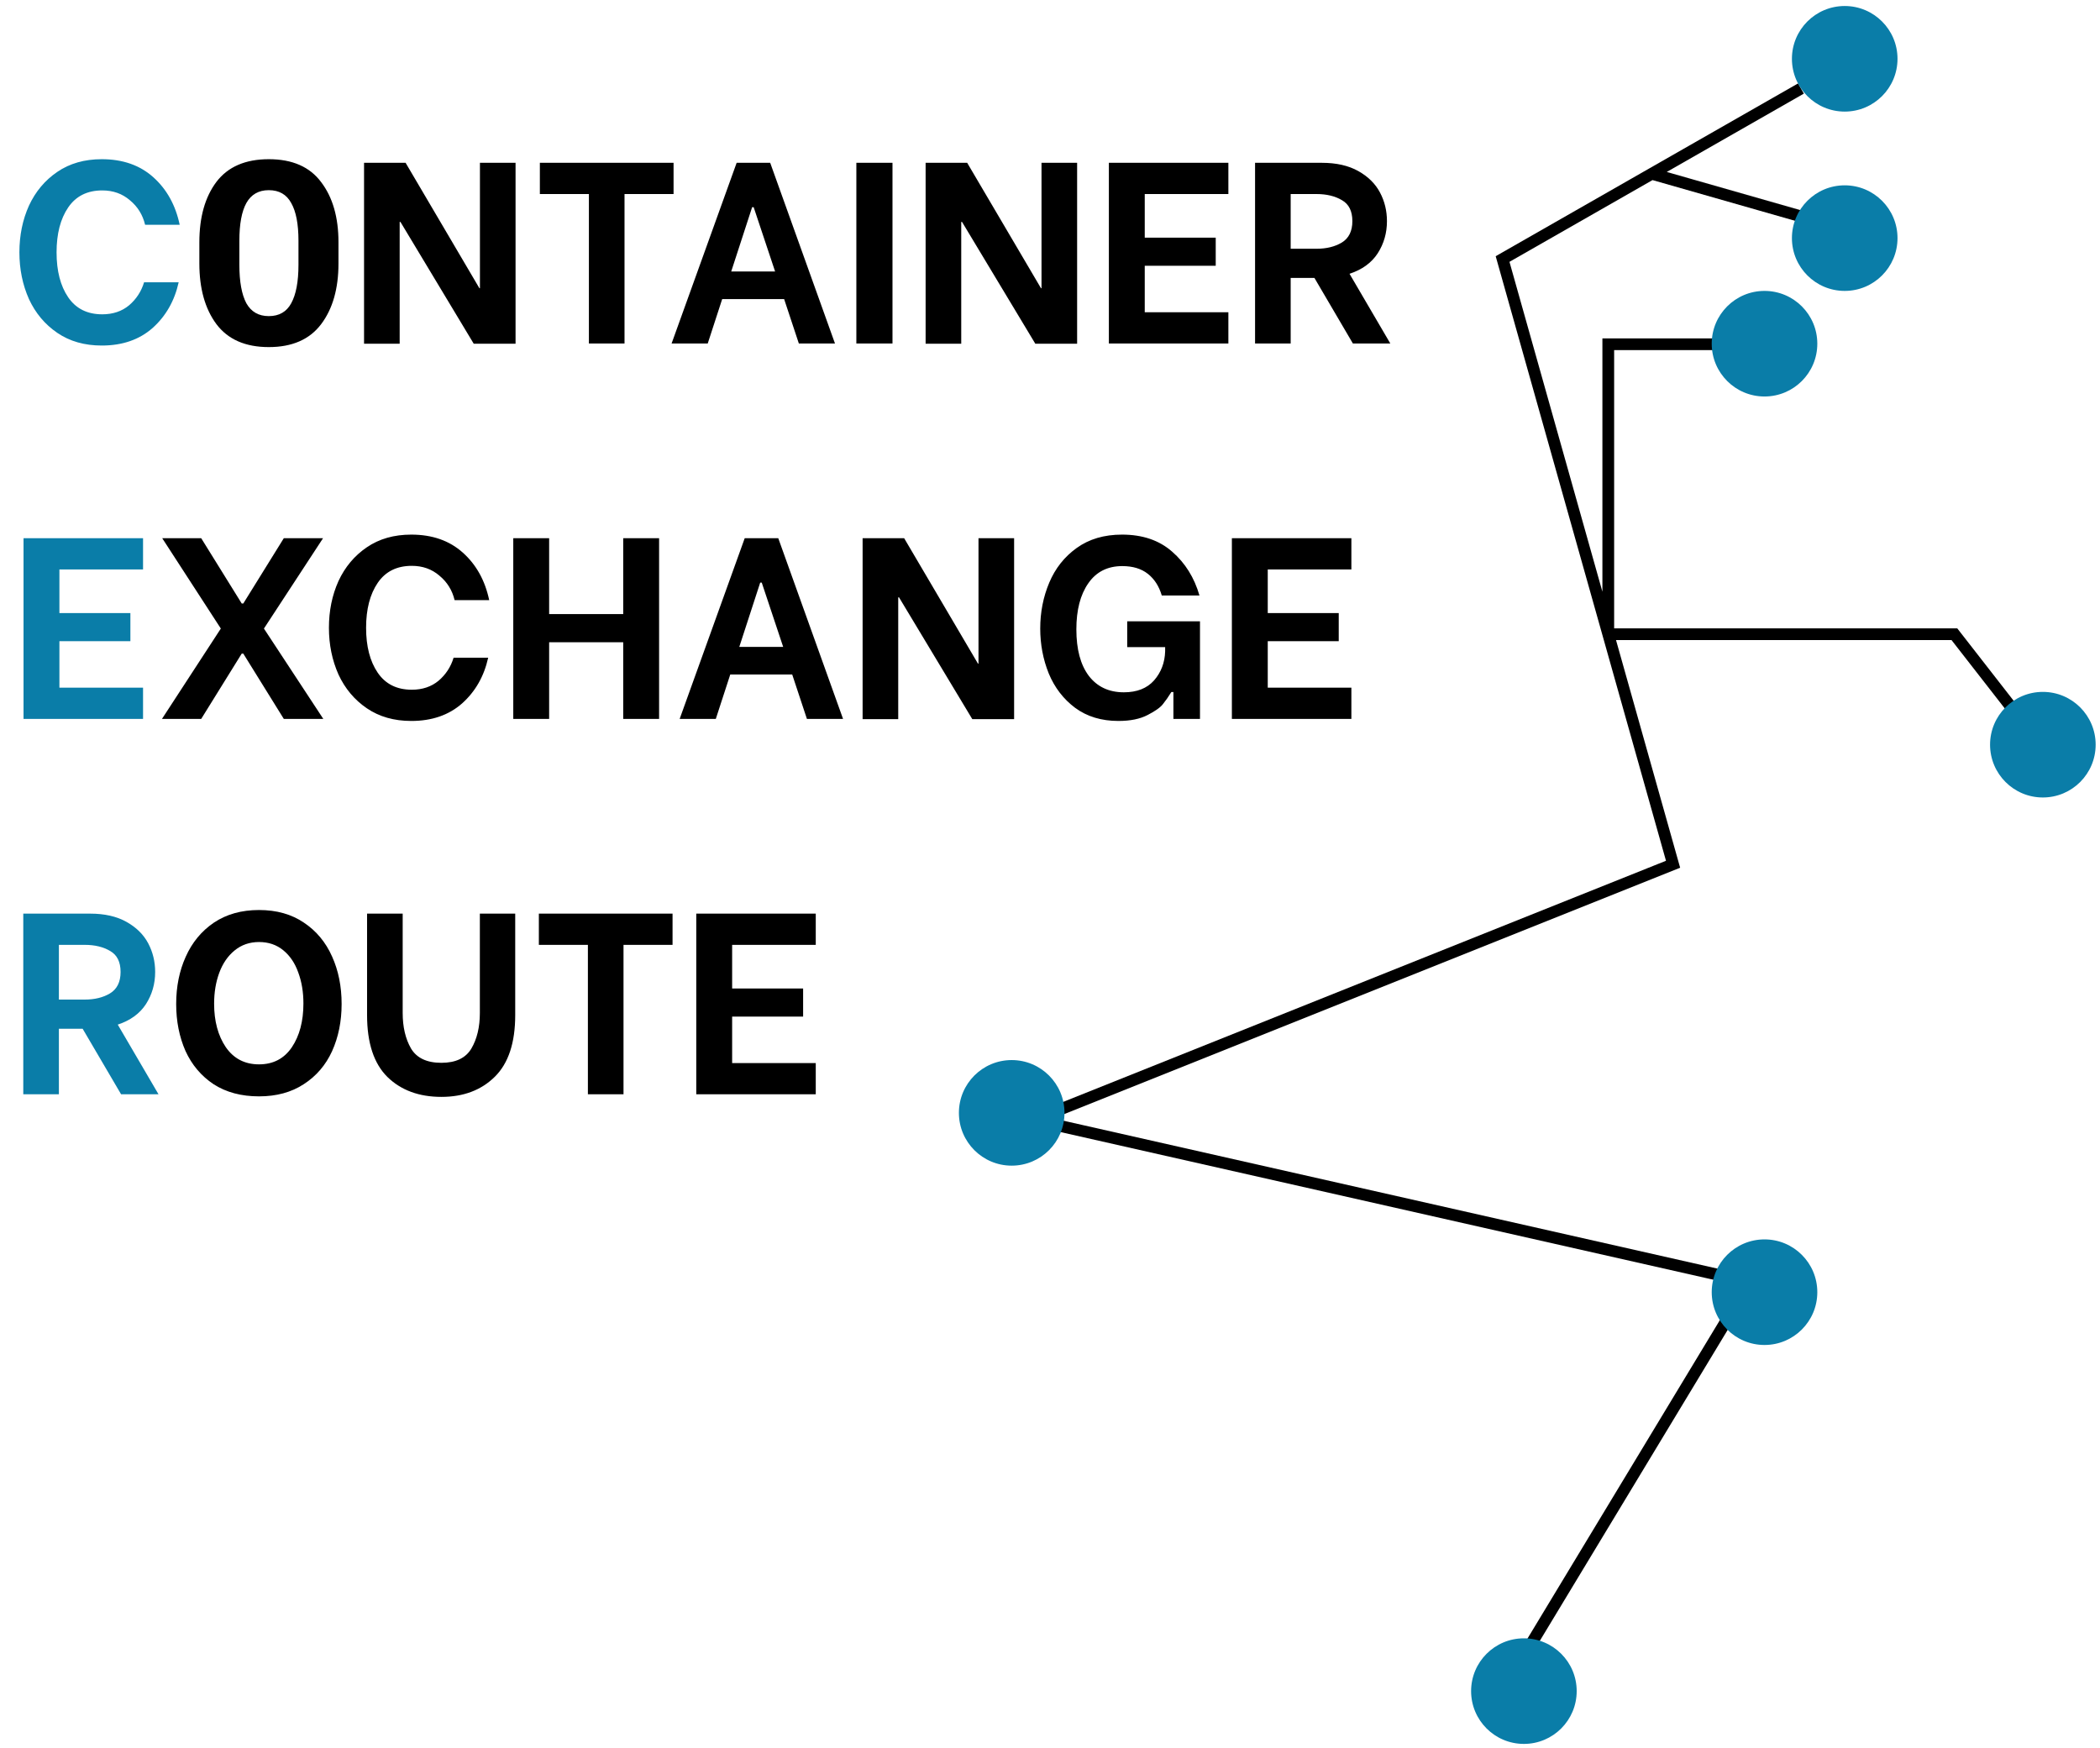
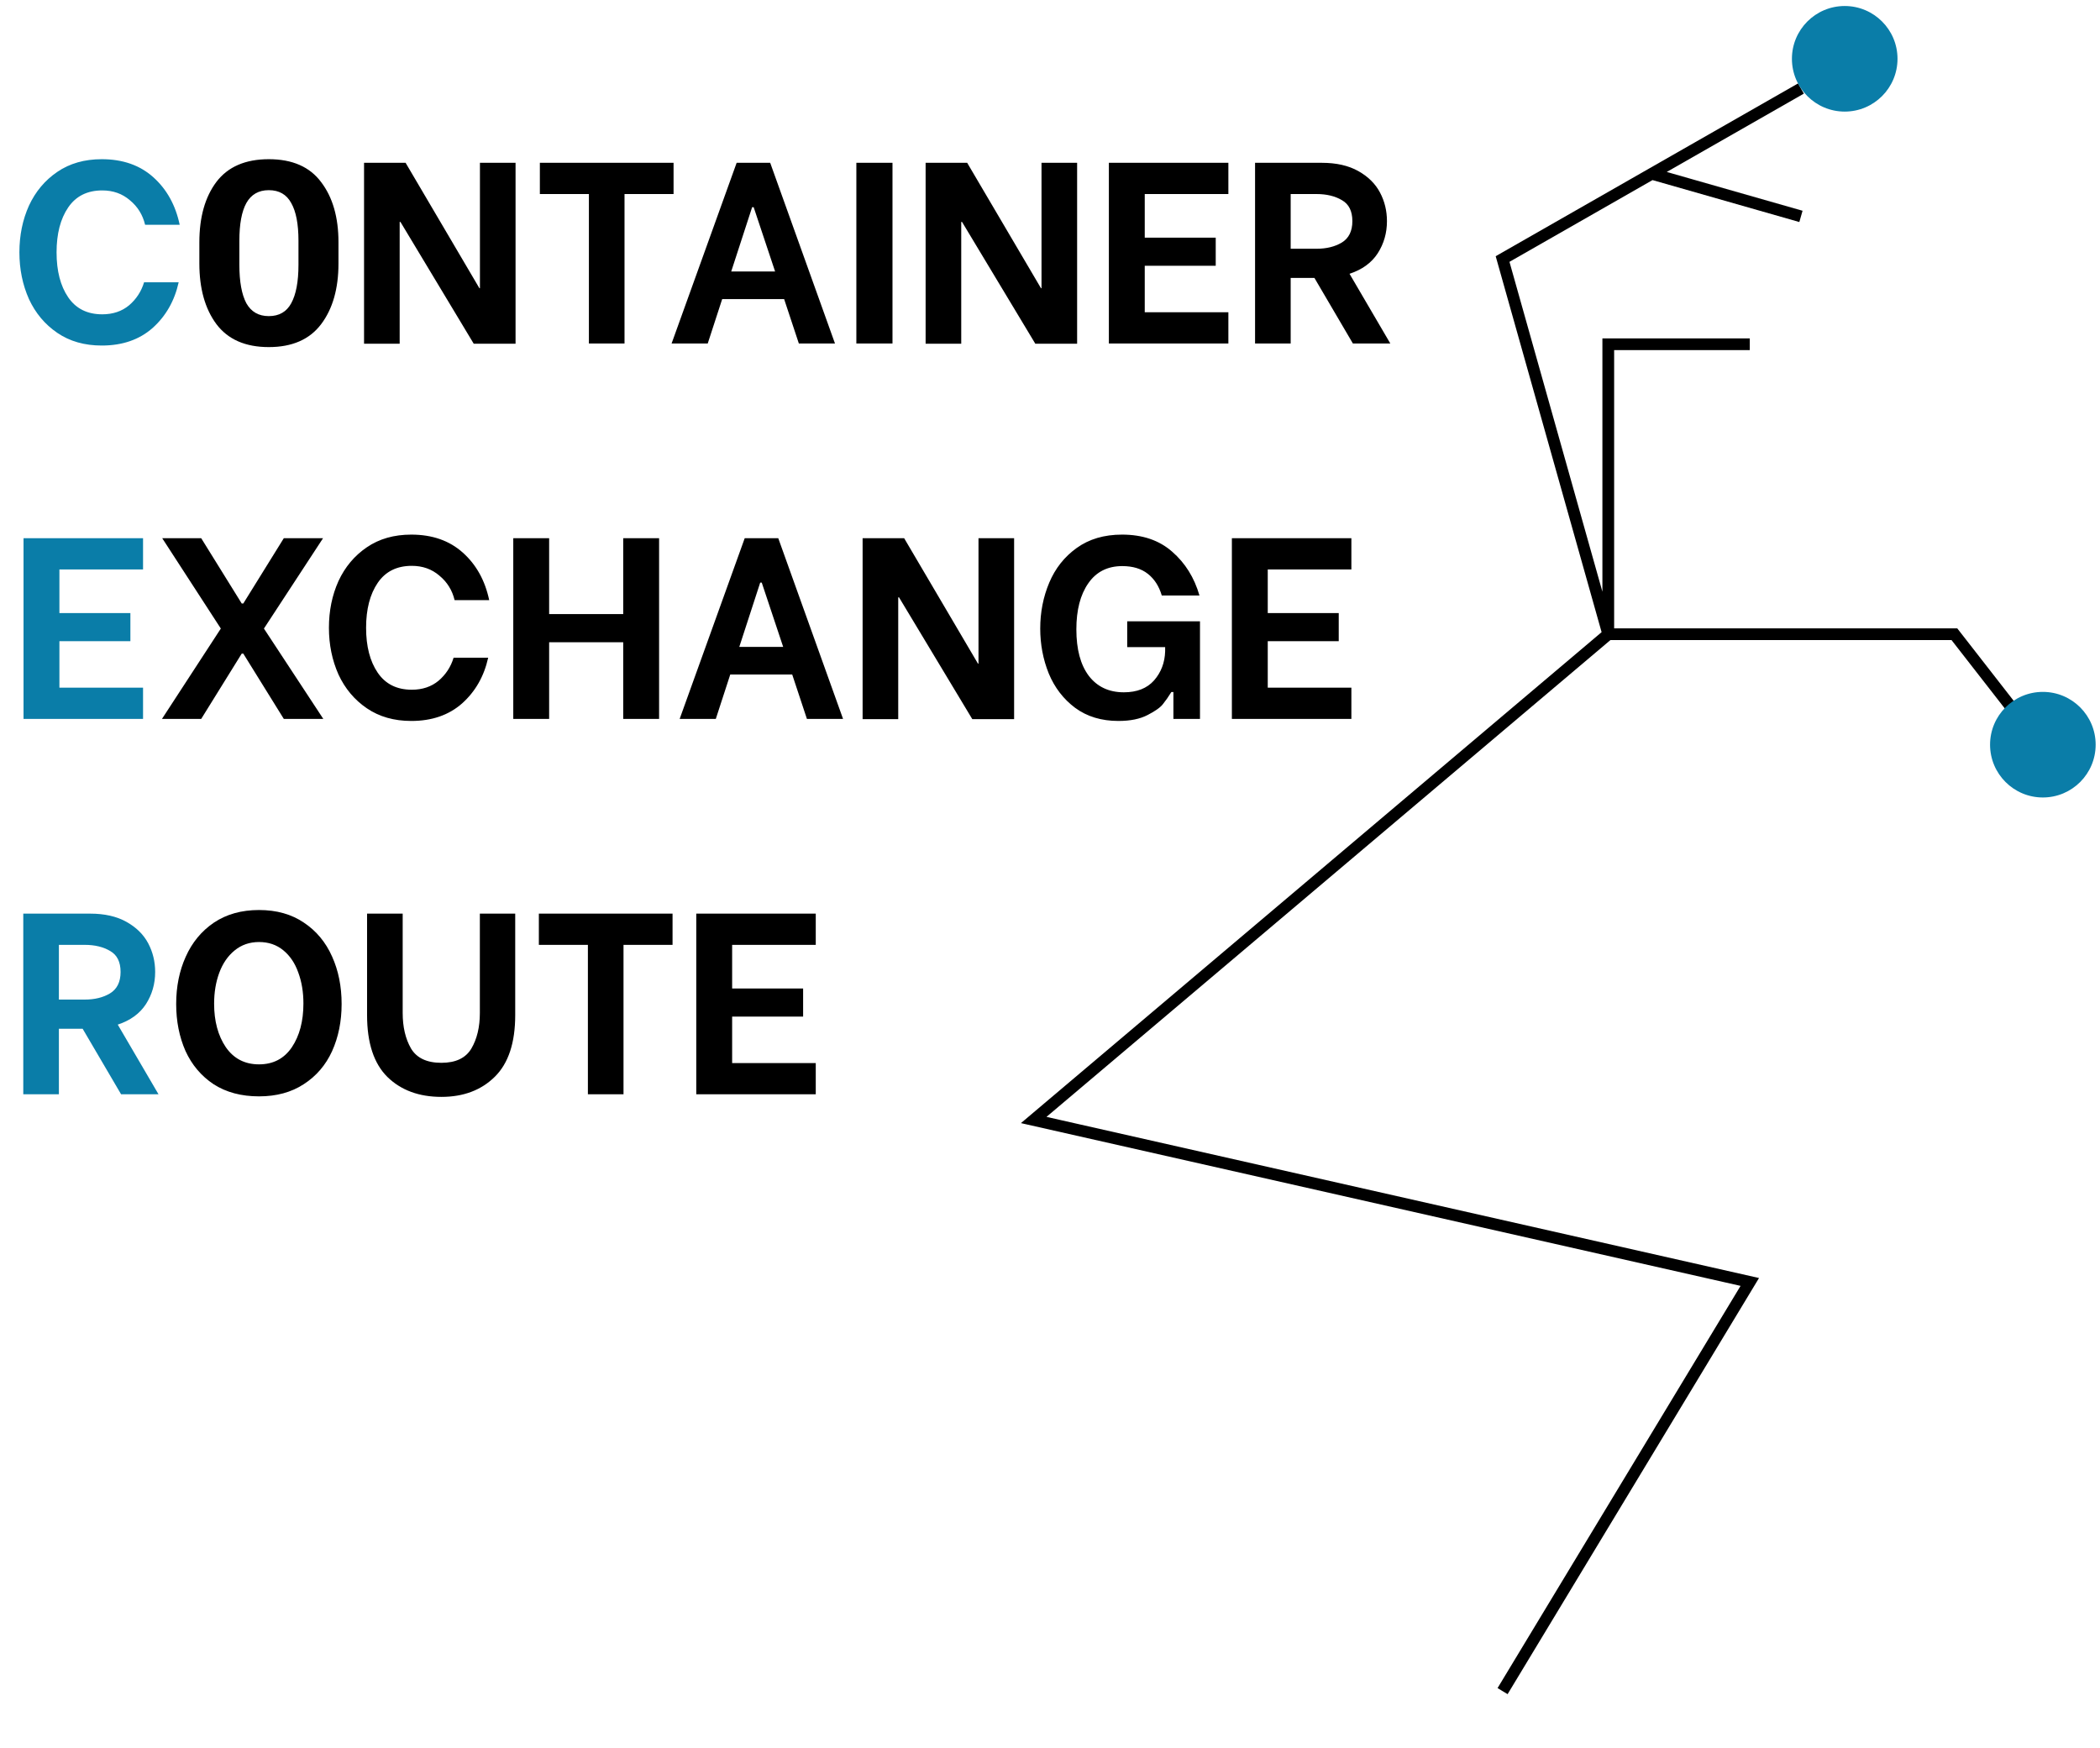
<svg xmlns="http://www.w3.org/2000/svg" width="179" height="149" viewBox="0 0 179 149" fill="none">
-   <path d="M153.509 7.546L140.793 14.812M128.077 144.151L149.149 109.273L88.112 95.468L142.609 73.669L137.086 54.06M137.086 54.06L128.077 22.079L140.793 14.812M137.086 54.06H166.588L171.674 60.59M137.086 54.06V29.345H149.149M140.793 14.812L153.509 18.445" stroke="black" />
+   <path d="M153.509 7.546L140.793 14.812M128.077 144.151L149.149 109.273L88.112 95.468L137.086 54.06M137.086 54.06L128.077 22.079L140.793 14.812M137.086 54.06H166.588L171.674 60.59M137.086 54.06V29.345H149.149M140.793 14.812L153.509 18.445" stroke="black" />
  <path d="M8.672 29.454C7.206 29.454 5.944 29.095 4.888 28.376C3.832 27.657 3.026 26.697 2.468 25.494C1.926 24.276 1.654 22.949 1.654 21.512C1.654 20.06 1.926 18.733 2.468 17.53C3.026 16.327 3.832 15.367 4.888 14.648C5.944 13.929 7.206 13.57 8.672 13.57C10.462 13.57 11.928 14.083 13.072 15.11C14.216 16.137 14.964 17.486 15.316 19.158H12.368C12.163 18.307 11.73 17.61 11.07 17.068C10.425 16.511 9.64 16.232 8.716 16.232C7.44 16.232 6.472 16.716 5.812 17.684C5.152 18.652 4.822 19.928 4.822 21.512C4.822 23.096 5.152 24.372 5.812 25.34C6.472 26.308 7.44 26.792 8.716 26.792C9.626 26.792 10.389 26.535 11.005 26.022C11.62 25.494 12.046 24.841 12.28 24.064H15.229C14.877 25.648 14.136 26.946 13.007 27.958C11.877 28.955 10.432 29.454 8.672 29.454ZM5.064 48.54V52.258H11.114V54.656H5.064V58.616H12.193V61.278H2.006V45.878H12.193V48.54H5.064ZM7.044 87.69H5.02V93.278H1.984V77.878H7.682C8.914 77.878 9.948 78.112 10.784 78.582C11.62 79.051 12.236 79.66 12.633 80.408C13.028 81.156 13.226 81.97 13.226 82.85C13.226 83.862 12.963 84.778 12.434 85.6C11.906 86.406 11.107 86.986 10.037 87.338L13.512 93.278H10.322L7.044 87.69ZM5.02 85.204H7.22C8.071 85.204 8.79 85.028 9.376 84.676C9.978 84.309 10.278 83.701 10.278 82.85C10.278 81.999 9.985 81.405 9.398 81.068C8.812 80.716 8.086 80.54 7.22 80.54H5.02V85.204Z" fill="#0A7DA8" />
  <path d="M22.911 29.586C20.917 29.586 19.428 28.933 18.445 27.628C17.477 26.323 16.993 24.599 16.993 22.458V20.654C16.993 18.512 17.477 16.797 18.445 15.506C19.428 14.215 20.917 13.57 22.911 13.57C24.921 13.57 26.409 14.223 27.377 15.528C28.36 16.819 28.851 18.527 28.851 20.654V22.458C28.851 24.599 28.36 26.323 27.377 27.628C26.395 28.933 24.906 29.586 22.911 29.586ZM22.911 26.946C23.791 26.946 24.429 26.579 24.825 25.846C25.236 25.098 25.441 24.005 25.441 22.568V20.522C25.441 19.099 25.236 18.029 24.825 17.31C24.429 16.576 23.791 16.21 22.911 16.21C22.046 16.21 21.408 16.576 20.997 17.31C20.601 18.029 20.403 19.099 20.403 20.522V22.568C20.403 24.005 20.601 25.098 20.997 25.846C21.408 26.579 22.046 26.946 22.911 26.946ZM31.031 13.878H34.573L40.865 24.57H40.909V13.878H43.945V29.3H40.381L34.133 18.916H34.067V29.3H31.031V13.878ZM57.413 16.54H53.233V29.278H50.197V16.54H46.017V13.878H57.413V16.54ZM66.838 25.494H61.558L60.326 29.278H57.246L62.79 13.878H65.65L71.172 29.278H68.092L66.838 25.494ZM66.068 23.14L64.242 17.662H64.11L62.328 23.14H66.068ZM72.994 13.878H76.074V29.278H72.994V13.878ZM78.898 13.878H82.441L88.733 24.57H88.776V13.878H91.812V29.3H88.249L82.001 18.916H81.934V29.3H78.898V13.878ZM97.576 16.54V20.258H103.626V22.656H97.576V26.616H104.704V29.278H94.518V13.878H104.704V16.54H97.576ZM112.039 23.69H110.015V29.278H106.979V13.878H112.677C113.909 13.878 114.943 14.113 115.779 14.582C116.615 15.051 117.231 15.66 117.627 16.408C118.023 17.156 118.221 17.97 118.221 18.85C118.221 19.862 117.957 20.779 117.429 21.6C116.901 22.407 116.101 22.986 115.031 23.338L118.507 29.278H115.317L112.039 23.69ZM110.015 21.204H112.215C113.065 21.204 113.784 21.028 114.371 20.676C114.972 20.309 115.273 19.701 115.273 18.85C115.273 17.999 114.979 17.405 114.393 17.068C113.806 16.716 113.08 16.54 112.215 16.54H110.015V21.204ZM18.823 53.578L13.829 45.878H17.151L20.605 51.444H20.737L24.191 45.878H27.535L22.497 53.578L27.557 61.278H24.191L20.737 55.712H20.605L17.151 61.278H13.807L18.823 53.578ZM35.055 61.454C33.589 61.454 32.327 61.094 31.271 60.376C30.215 59.657 29.409 58.697 28.851 57.494C28.309 56.276 28.037 54.949 28.037 53.512C28.037 52.06 28.309 50.733 28.851 49.53C29.409 48.327 30.215 47.367 31.271 46.648C32.327 45.929 33.589 45.57 35.055 45.57C36.845 45.57 38.311 46.083 39.455 47.11C40.599 48.136 41.347 49.486 41.699 51.158H38.751C38.546 50.307 38.113 49.611 37.453 49.068C36.808 48.511 36.023 48.232 35.099 48.232C33.823 48.232 32.855 48.716 32.195 49.684C31.535 50.652 31.205 51.928 31.205 53.512C31.205 55.096 31.535 56.372 32.195 57.34C32.855 58.308 33.823 58.792 35.099 58.792C36.009 58.792 36.771 58.535 37.387 58.022C38.003 57.494 38.429 56.841 38.663 56.064H41.611C41.259 57.648 40.519 58.946 39.389 59.958C38.26 60.955 36.815 61.454 35.055 61.454ZM56.18 45.878V61.278H53.122V54.744H46.808V61.278H43.75V45.878H46.808V52.346H53.122V45.878H56.18ZM67.526 57.494H62.246L61.014 61.278H57.934L63.478 45.878H66.338L71.86 61.278H68.78L67.526 57.494ZM66.756 55.14L64.93 49.662H64.798L63.016 55.14H66.756ZM73.527 45.878H77.069L83.361 56.57H83.405V45.878H86.441V61.3H82.877L76.629 50.916H76.563V61.3H73.527V45.878ZM95.333 61.454C93.881 61.454 92.649 61.08 91.637 60.332C90.64 59.584 89.892 58.608 89.393 57.406C88.909 56.203 88.667 54.927 88.667 53.578C88.667 52.184 88.924 50.879 89.437 49.662C89.951 48.444 90.728 47.462 91.769 46.714C92.825 45.951 94.116 45.57 95.641 45.57C97.387 45.57 98.809 46.054 99.909 47.022C101.024 47.99 101.801 49.236 102.241 50.762H99.029C98.795 49.97 98.399 49.354 97.841 48.914C97.284 48.474 96.558 48.254 95.663 48.254C94.402 48.254 93.434 48.745 92.759 49.728C92.085 50.696 91.747 52.001 91.747 53.644C91.747 55.345 92.099 56.665 92.803 57.604C93.522 58.542 94.519 59.012 95.795 59.012C96.91 59.012 97.768 58.675 98.369 58C98.971 57.31 99.286 56.482 99.315 55.514V55.162H96.081V52.962H102.285V61.278H100.019V58.99H99.843C99.609 59.371 99.374 59.709 99.139 60.002C98.919 60.295 98.479 60.611 97.819 60.948C97.174 61.285 96.345 61.454 95.333 61.454ZM108.061 48.54V52.258H114.111V54.656H108.061V58.616H115.189V61.278H105.003V45.878H115.189V48.54H108.061ZM22.079 93.454C20.569 93.454 19.278 93.109 18.207 92.42C17.151 91.716 16.352 90.77 15.809 89.582C15.281 88.379 15.017 87.044 15.017 85.578C15.017 84.097 15.289 82.754 15.831 81.552C16.374 80.335 17.173 79.367 18.229 78.648C19.3 77.929 20.583 77.57 22.079 77.57C23.575 77.57 24.851 77.929 25.907 78.648C26.963 79.352 27.763 80.312 28.305 81.53C28.848 82.733 29.119 84.082 29.119 85.578C29.119 87.059 28.848 88.401 28.305 89.604C27.763 90.792 26.956 91.731 25.885 92.42C24.829 93.109 23.561 93.454 22.079 93.454ZM22.079 90.726C23.282 90.726 24.213 90.242 24.873 89.274C25.533 88.291 25.863 87.044 25.863 85.534C25.863 84.566 25.717 83.686 25.423 82.894C25.145 82.102 24.719 81.471 24.147 81.002C23.575 80.532 22.886 80.298 22.079 80.298C21.273 80.298 20.576 80.54 19.989 81.024C19.417 81.493 18.985 82.124 18.691 82.916C18.398 83.708 18.251 84.588 18.251 85.556C18.251 87.037 18.581 88.269 19.241 89.252C19.916 90.234 20.862 90.726 22.079 90.726ZM37.624 93.498C35.718 93.498 34.185 92.933 33.026 91.804C31.867 90.66 31.288 88.9 31.288 86.524V77.878H34.324V86.348C34.324 87.536 34.559 88.54 35.028 89.362C35.512 90.183 36.377 90.594 37.624 90.594C38.842 90.594 39.692 90.191 40.176 89.384C40.66 88.562 40.902 87.55 40.902 86.348V77.878H43.916V86.524C43.916 88.885 43.337 90.638 42.178 91.782C41.02 92.926 39.502 93.498 37.624 93.498ZM57.327 80.54H53.147V93.278H50.111V80.54H45.931V77.878H57.327V80.54ZM62.406 80.54V84.258H68.456V86.656H62.406V90.616H69.534V93.278H59.348V77.878H69.534V80.54H62.406Z" fill="black" />
  <circle cx="157.24" cy="5.012" r="4.5" fill="#0A7DA8" />
-   <circle cx="157.24" cy="20.297" r="4.5" fill="#0A7DA8" />
-   <circle cx="150.404" cy="29.297" r="4.5" fill="#0A7DA8" />
  <circle cx="174.129" cy="63.477" r="4.5" fill="#0A7DA8" />
-   <circle cx="129.894" cy="144.151" r="4.5" fill="#0A7DA8" />
-   <circle cx="150.404" cy="110.146" r="4.5" fill="#0A7DA8" />
-   <circle cx="86.235" cy="94.86" r="4.5" fill="#0A7DA8" />
</svg>